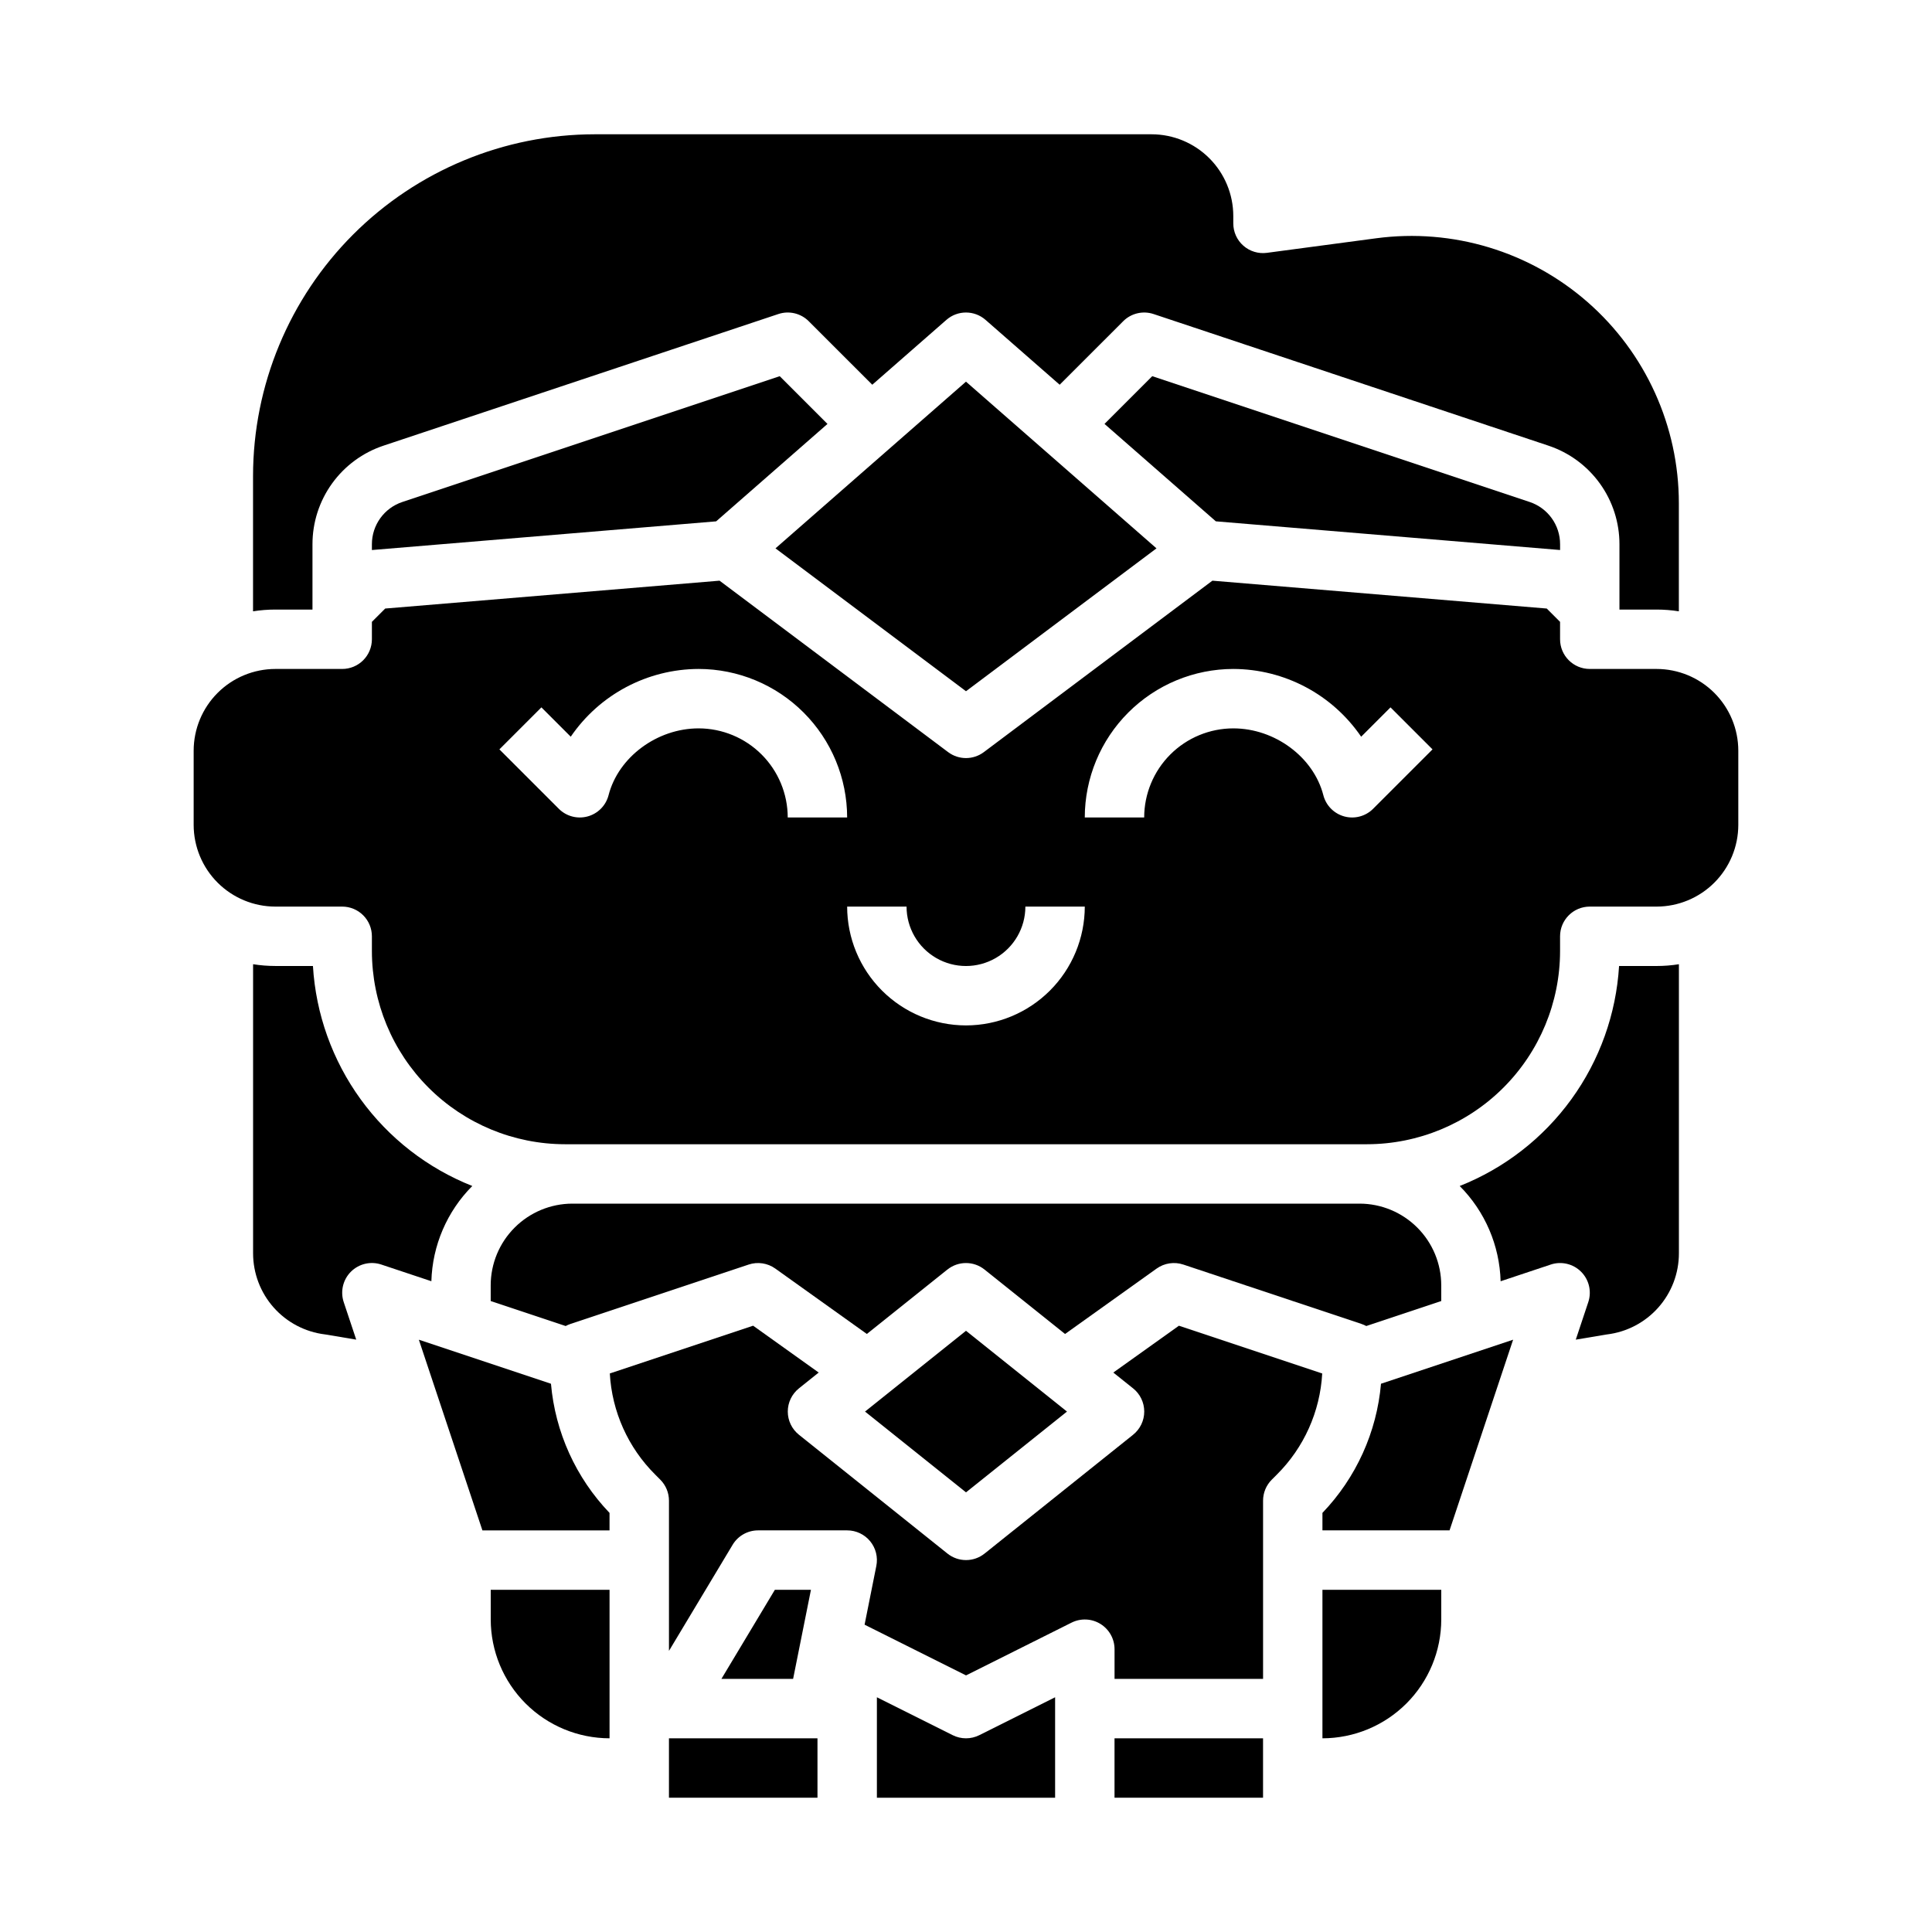
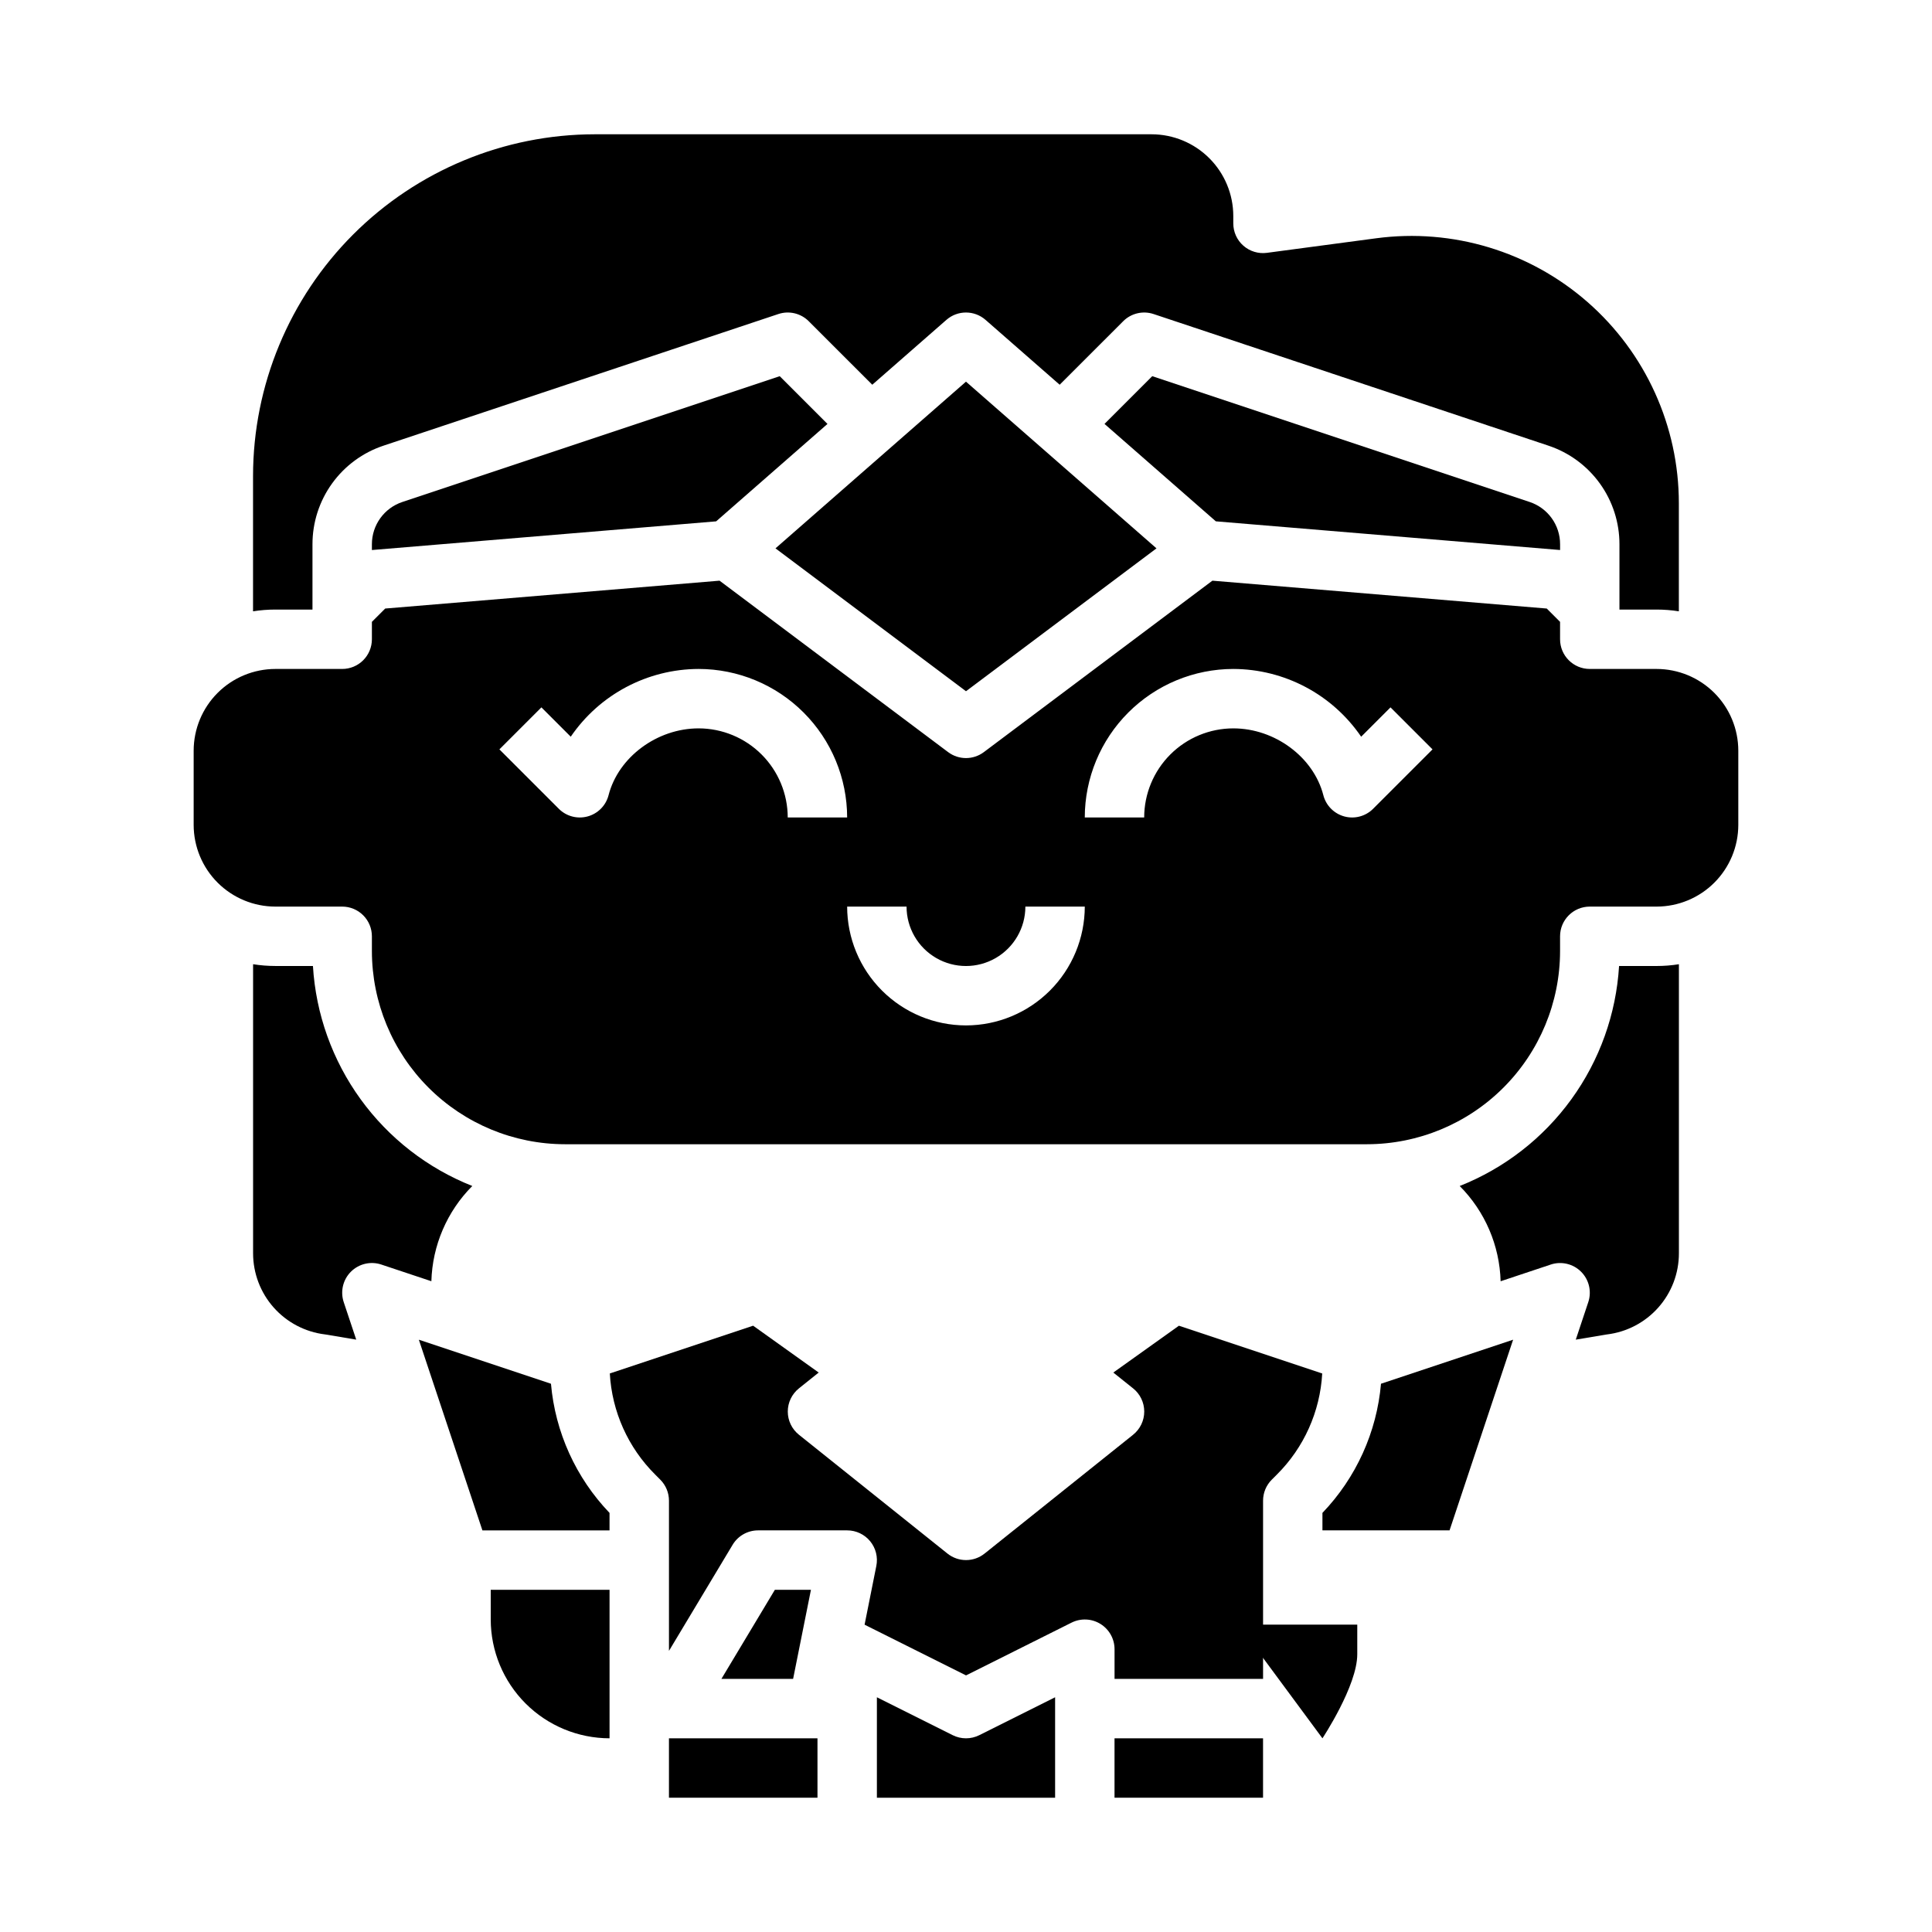
<svg xmlns="http://www.w3.org/2000/svg" fill="#000000" width="800px" height="800px" version="1.1" viewBox="144 144 512 512">
  <g>
    <path d="m583.02 321.28h-17.711c-4.348 0-7.875-3.523-7.875-7.871v-4.613l-3.527-3.527-88.609-7.383-60.578 45.438c-2.801 2.098-6.648 2.098-9.449 0l-60.582-45.438-88.605 7.383-3.527 3.527v4.613c0 2.086-0.828 4.09-2.305 5.566-1.477 1.477-3.481 2.305-5.566 2.305h-17.715c-5.738 0.008-11.242 2.289-15.301 6.348s-6.34 9.562-6.348 15.301v19.68c0.008 5.742 2.289 11.242 6.348 15.301s9.562 6.34 15.301 6.348h17.715c2.086 0 4.09 0.828 5.566 2.305 1.477 1.477 2.305 3.481 2.305 5.566v3.938c0.016 13.566 5.41 26.57 15.004 36.164s22.598 14.988 36.164 15.004h212.54c13.566-0.016 26.574-5.41 36.164-15.004 9.594-9.594 14.988-22.598 15.004-36.164v-3.938c0-4.348 3.527-7.871 7.875-7.871h17.711c5.738-0.008 11.242-2.289 15.301-6.348 4.059-4.059 6.34-9.559 6.348-15.301v-19.68c-0.008-5.738-2.289-11.242-6.348-15.301-4.059-4.059-9.562-6.34-15.301-6.348zm-253.88 15.746c-11.008 0-21.266 7.613-23.863 17.707-0.703 2.734-2.82 4.883-5.547 5.629-2.727 0.746-5.644-0.027-7.641-2.027l-15.742-15.742 11.133-11.133 7.777 7.777h-0.004c7.648-11.203 20.324-17.918 33.887-17.957 10.438 0.012 20.441 4.164 27.82 11.543 7.379 7.379 11.531 17.383 11.543 27.816h-15.746c-0.008-6.258-2.496-12.262-6.926-16.691-4.426-4.426-10.43-6.914-16.691-6.922zm70.848 78.719h0.004c-8.352-0.008-16.352-3.328-22.258-9.234-5.902-5.902-9.223-13.906-9.23-22.254h15.742c0 5.625 3 10.824 7.871 13.637s10.875 2.812 15.746 0 7.871-8.012 7.871-13.637h15.746c-0.012 8.348-3.332 16.352-9.234 22.254-5.902 5.906-13.906 9.227-22.254 9.234zm107.9-57.41h0.004c-2 2-4.918 2.773-7.641 2.027-2.727-0.746-4.848-2.894-5.551-5.629-2.598-10.098-12.855-17.707-23.863-17.707-6.262 0.008-12.266 2.496-16.691 6.922-4.43 4.43-6.918 10.434-6.926 16.691h-15.742c0.012-10.434 4.16-20.438 11.539-27.816 7.379-7.379 17.383-11.531 27.82-11.543 13.562 0.039 26.238 6.754 33.887 17.957l7.777-7.777 11.133 11.133z" />
    <path d="m255 499.04 16.844 50.527h33.688v-4.633c-8.918-9.309-14.395-21.383-15.52-34.227z" />
    <path d="m269.16 458.3c-11.855-4.699-22.125-12.68-29.605-23.008-7.477-10.324-11.859-22.57-12.625-35.297h-9.957c-1.977 0-3.949-0.156-5.902-0.469v76.613c0.004 5.293 1.945 10.406 5.457 14.363 3.516 3.961 8.355 6.496 13.613 7.133 0.121 0.016 0.246 0.031 0.367 0.055l7.898 1.328-3.316-9.941c-0.941-2.832-0.207-5.949 1.902-8.059 2.109-2.109 5.227-2.844 8.055-1.902l13.27 4.422v0.004c0.27-9.488 4.148-18.516 10.844-25.242z" />
-     <path d="m457.59 479.12 47.23 15.742v0.004c0.434 0.145 0.855 0.328 1.258 0.543l19.867-6.621v-4.168c-0.004-5.738-2.289-11.242-6.348-15.297-4.059-4.059-9.559-6.344-15.297-6.348h-208.61c-5.742 0.004-11.242 2.289-15.301 6.348-4.059 4.055-6.344 9.559-6.348 15.297v4.168l19.867 6.621c0.402-0.215 0.824-0.398 1.258-0.543l47.23-15.742 0.004-0.004c2.387-0.793 5.016-0.398 7.062 1.062l24.266 17.332 21.344-17.074 0.004 0.004c2.875-2.301 6.961-2.301 9.836 0l21.344 17.074 24.266-17.336c2.051-1.461 4.676-1.855 7.066-1.062z" />
-     <path d="m373.24 518.08 26.762 21.406 26.758-21.406-26.758-21.406z" />
    <path d="m226.81 305.54v-17.305c-0.004-5.785 1.812-11.422 5.195-16.113 3.383-4.695 8.156-8.199 13.645-10.023l104.62-34.875c2.828-0.945 5.945-0.207 8.055 1.902l16.836 16.832 19.648-17.191c2.965-2.598 7.398-2.598 10.367 0l19.648 17.191 16.836-16.832h-0.004c2.109-2.109 5.227-2.844 8.055-1.902l104.62 34.875c5.488 1.824 10.262 5.332 13.645 10.023 3.383 4.691 5.199 10.328 5.195 16.113v17.305h9.84c1.977 0 3.949 0.156 5.902 0.465v-28.633c0-20.422-8.812-39.852-24.176-53.305-15.367-13.453-35.793-19.621-56.035-16.922l-28.957 3.859c-2.25 0.301-4.516-0.383-6.227-1.879-1.707-1.496-2.684-3.652-2.684-5.922v-1.969c-0.008-5.738-2.289-11.242-6.348-15.301-4.059-4.059-9.562-6.34-15.301-6.348h-147.6c-24 0.027-47.012 9.574-63.984 26.543-16.969 16.973-26.516 39.984-26.543 63.984v35.891c1.953-0.309 3.926-0.465 5.902-0.465z" />
    <path d="m450.48 289.32-50.484-44.176-50.484 44.176 50.484 37.863z" />
    <path d="m321.28 604.67h39.359v15.742h-39.359z" />
    <path d="m557.44 289.76v-1.531c0.008-5.082-3.246-9.598-8.074-11.203l-100.01-33.336-12.652 12.652 29.504 25.816z" />
    <path d="m250.63 277.03c-4.824 1.605-8.078 6.121-8.074 11.203v1.531l91.23-7.602 29.504-25.816-12.652-12.652z" />
    <path d="m274.05 573.18c0.008 8.348 3.328 16.352 9.23 22.254 5.906 5.902 13.91 9.223 22.258 9.234v-39.359h-31.488z" />
-     <path d="m494.46 604.67c8.352-0.012 16.355-3.332 22.258-9.234s9.223-13.906 9.23-22.254v-7.871h-31.488z" />
+     <path d="m494.46 604.67s9.223-13.906 9.23-22.254v-7.871h-31.488z" />
    <path d="m494.46 544.93v4.633h33.688l16.844-50.531-35.012 11.672c-1.125 12.844-6.598 24.918-15.52 34.227z" />
    <path d="m573.07 400c-0.77 12.727-5.148 24.973-12.629 35.297-7.481 10.328-17.75 18.309-29.605 23.008 6.699 6.727 10.574 15.754 10.844 25.242l13.27-4.422v-0.004c2.828-0.941 5.949-0.203 8.055 1.902 2.109 2.109 2.848 5.227 1.902 8.059l-3.312 9.941 7.898-1.328c0.121-0.02 0.242-0.039 0.367-0.055 5.254-0.633 10.098-3.172 13.609-7.133 3.516-3.957 5.457-9.07 5.457-14.363v-76.613c-1.953 0.312-3.926 0.469-5.902 0.469z" />
    <path d="m439.36 604.67h39.359v15.742h-39.359z" />
    <path d="m396.48 603.84-20.094-10.047v26.621h47.23v-26.621l-20.094 10.047c-2.219 1.109-4.824 1.109-7.043 0z" />
    <path d="m439.04 507.74 5.238 4.191h0.004c1.867 1.492 2.953 3.754 2.953 6.144 0 2.394-1.086 4.656-2.953 6.148l-39.359 31.488c-2.875 2.301-6.961 2.301-9.836 0l-39.359-31.488c-1.871-1.492-2.957-3.754-2.957-6.148 0-2.391 1.086-4.652 2.957-6.144l5.238-4.191-17.379-12.414-37.98 12.656c0.566 10.117 4.852 19.668 12.039 26.809l1.332 1.332v0.004c1.477 1.477 2.305 3.477 2.305 5.566v39.805l16.867-28.109v-0.004c1.422-2.367 3.984-3.82 6.75-3.82h23.617c2.356 0 4.59 1.059 6.086 2.883s2.094 4.223 1.633 6.535l-3.113 15.574 26.883 13.438 27.969-13.984-0.004 0.004c2.441-1.223 5.34-1.09 7.66 0.344s3.734 3.969 3.734 6.695v7.871h39.359v-47.23c0-2.09 0.828-4.09 2.305-5.566l1.336-1.336c7.184-7.141 11.469-16.691 12.035-26.809l-37.977-12.656z" />
    <path d="m349.35 565.31-14.168 23.613h19l4.727-23.613z" />
  </g>
</svg>